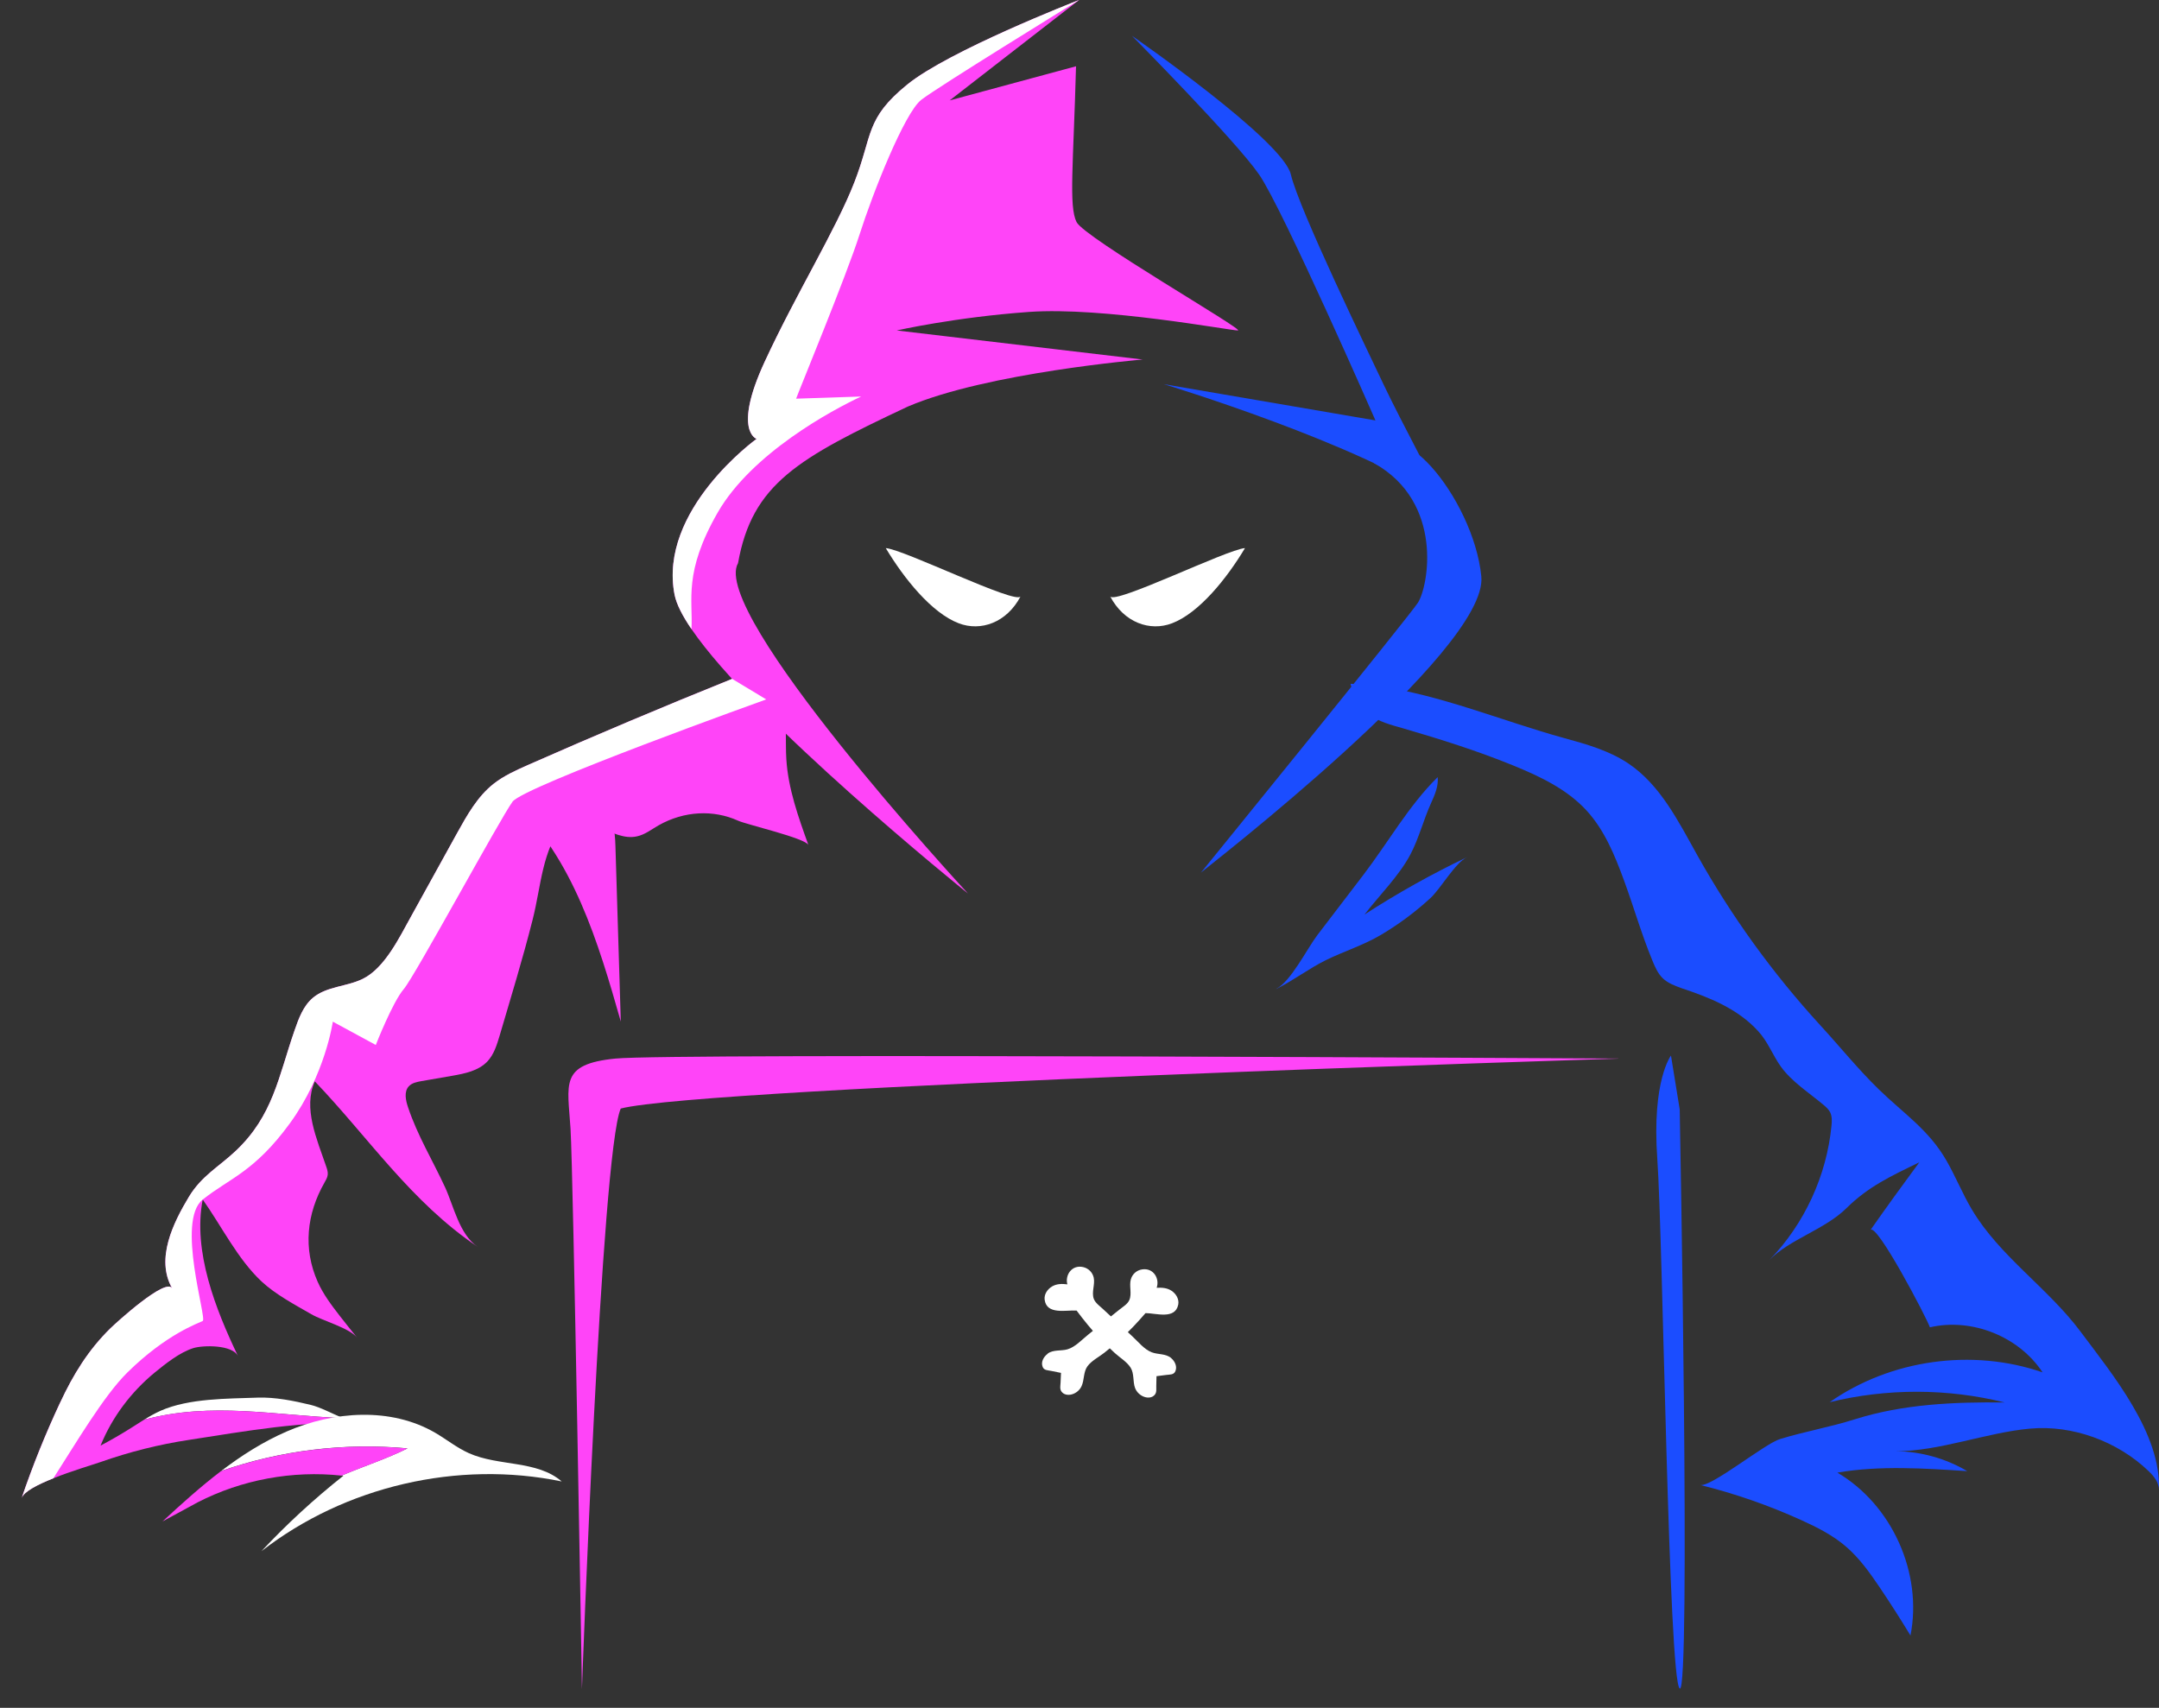
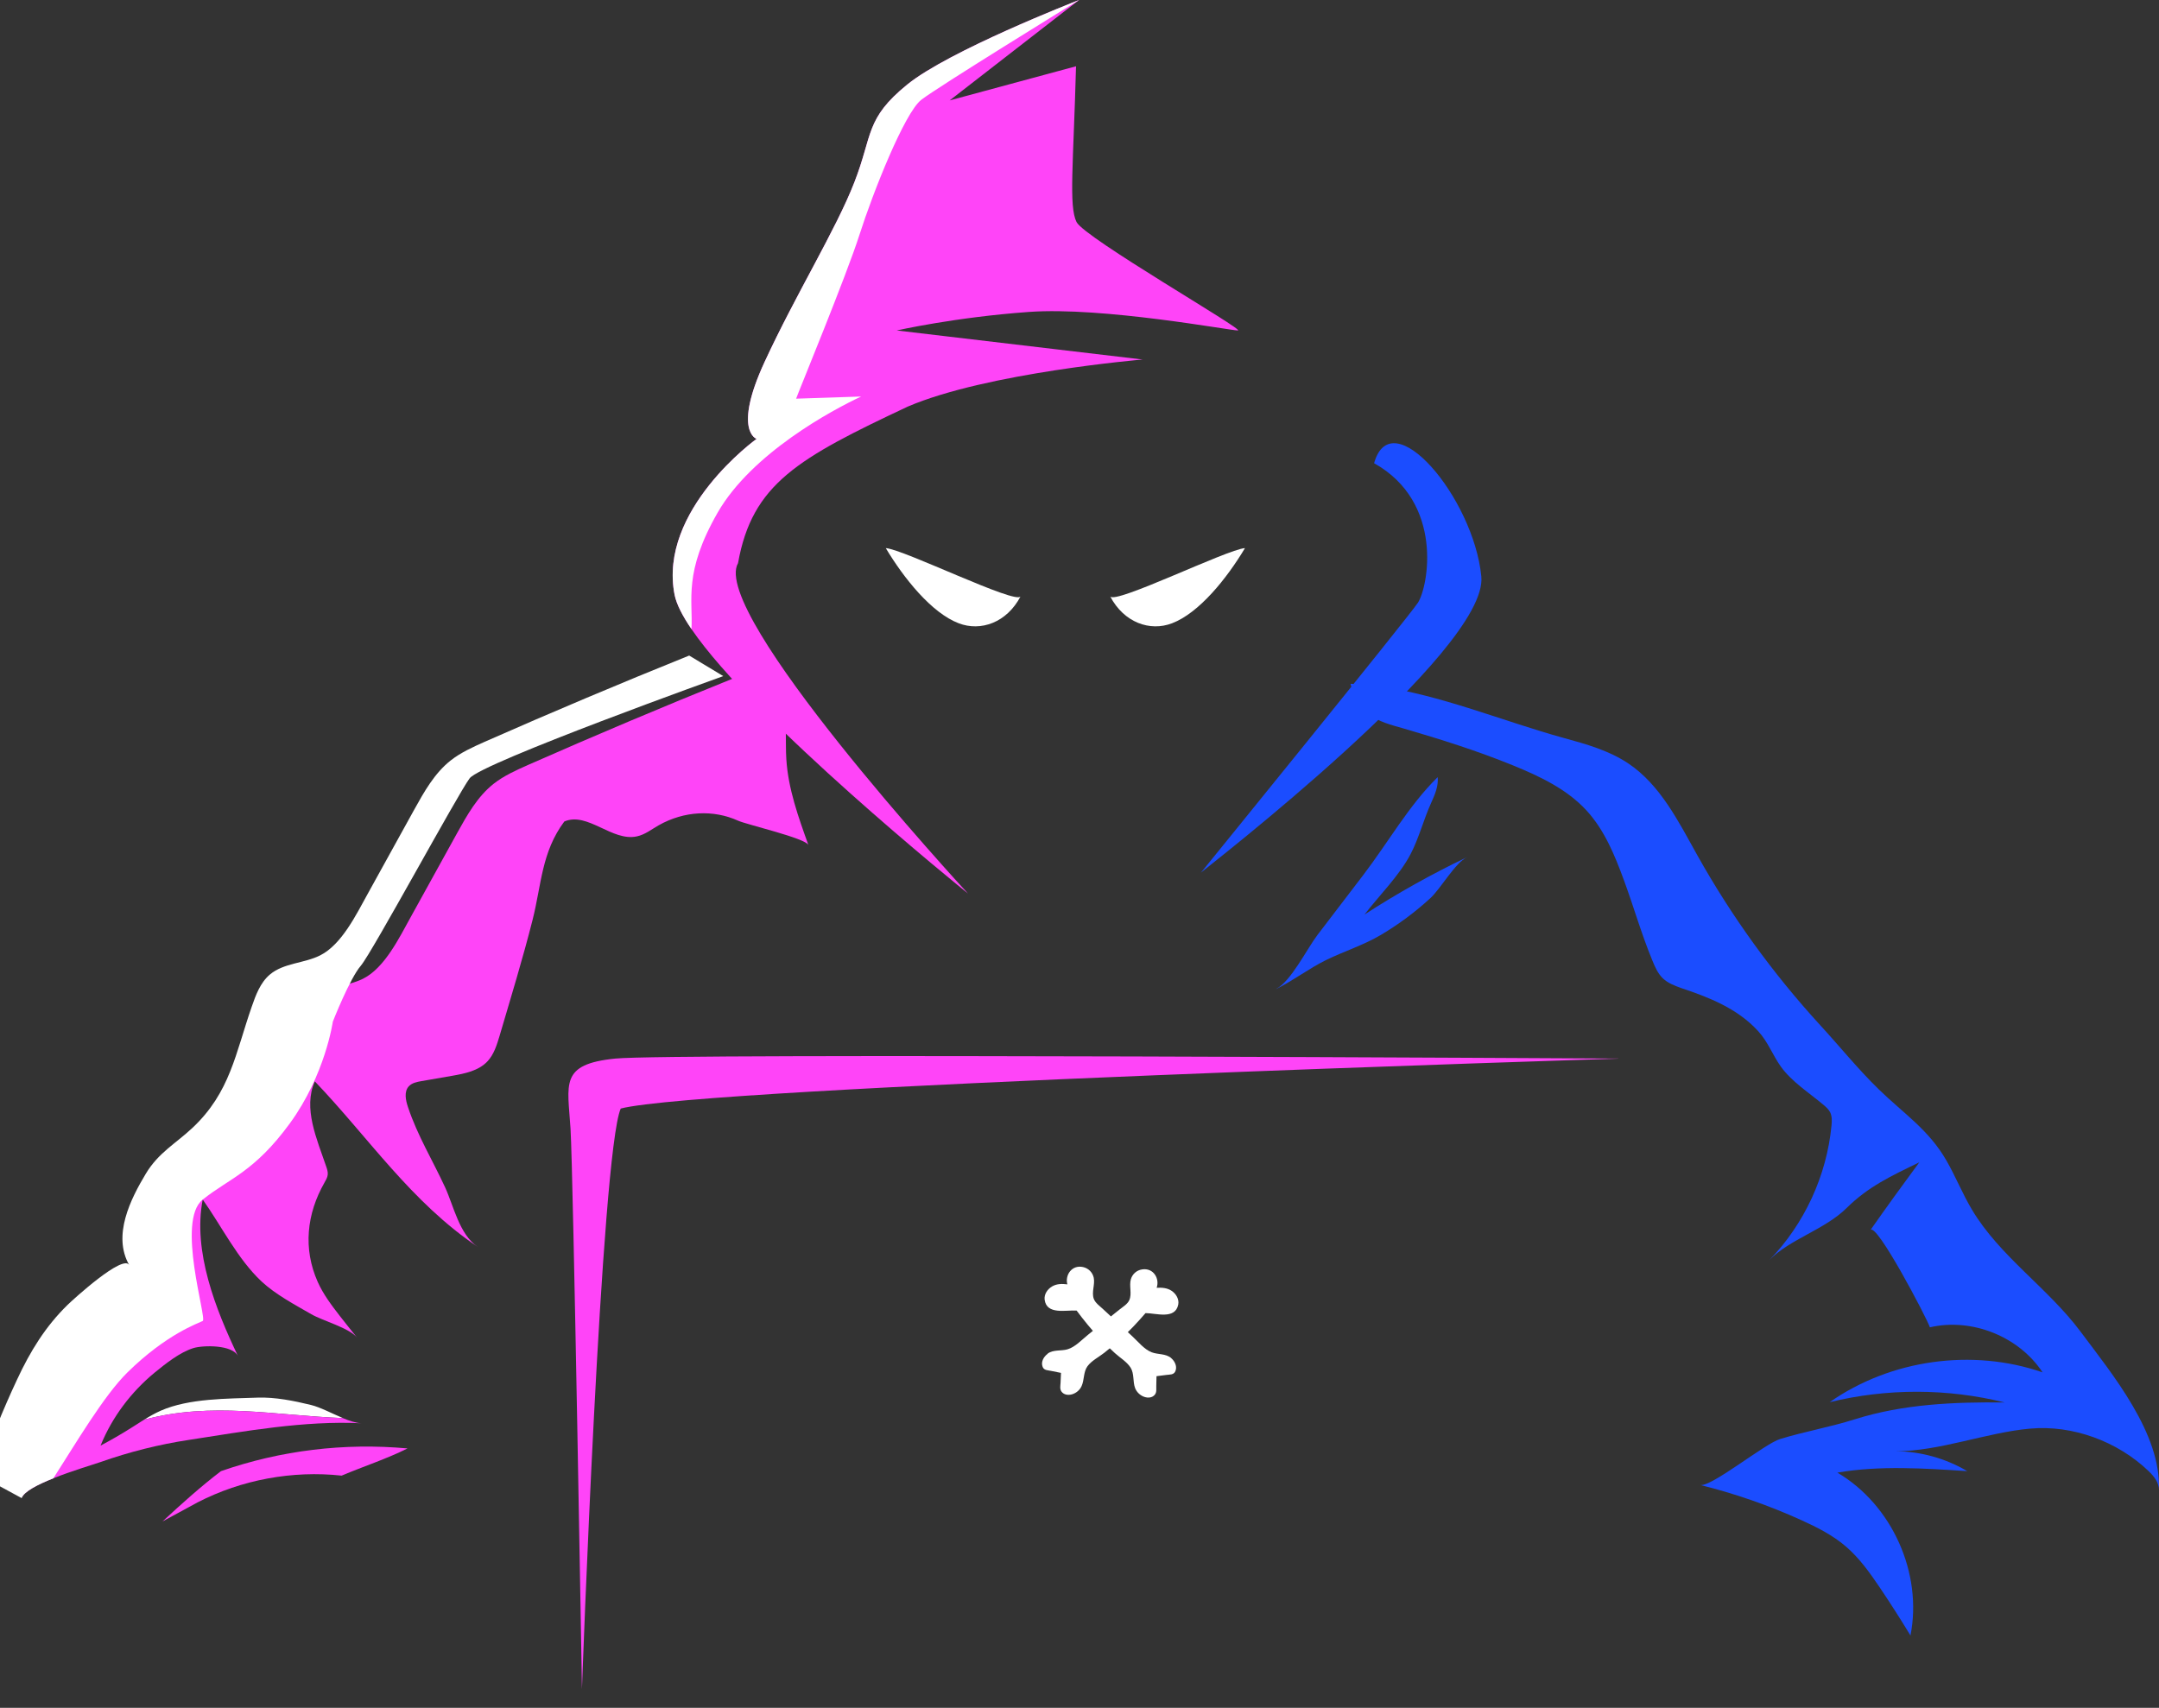
<svg xmlns="http://www.w3.org/2000/svg" id="Layer_2" viewBox="0 0 288.93 228.58">
  <rect x="0" y="0" width="288.93" height="228.58" fill="#333333" stroke="none" />
  <defs>
    <style>.cls-1{fill:none;}.cls-2{fill:#ff44f8;}.cls-3{fill:#fff;}.cls-4{fill:#1b4dff;}</style>
  </defs>
  <g id="OBJECTS">
    <path class="cls-1" d="M288.91,199.45c-.74,9.28-32.08,21.31-33.23,19.46-1.15-1.85-4.26,4.44-11.76,4.63-7.5.19-19.6,0-19.6,0,0,0-37.28-9.47-79.9-9.47s-66.44,9.47-66.44,9.47c0,0-23.43,7.32-35.43,4.32s-13.87-10.4-22.12-8.95c-8.25,1.45-16.65-4.01-17.51-4.84-.86-.83-4.61-9.71-1.98-20.46,2.62-10.75,10.39-22.64,18.38-23.75,2.25-12.87,11.6-14.15,13.3-19.51,1.7-5.36,3.78-14.85,5.56-17.98,1.77-3.13,7.02,1.37,11.15-5.01s8.62-20.04,12-23.33c3.37-3.29,34.21-15.98,34.21-15.98,0,0-8.33-6.43-9.08-14.69s11.62-16.88,11.62-16.88c0,0-3.37-12.19,4.5-18,7.87-5.81,11.73-20.25,14.68-25.5,2.95-5.25,27.19-12.98,27.19-12.98l24.17,18.14s17.98,41.1,21.33,45.1c3.36,4,6.54,12.21,3.36,20.96-3.18,8.75-10.15,11.31-10.15,11.31,0,0,22.95,2.76,33.48,10.85,10.53,8.09,31.07,42.38,31.07,42.38,0,0,5.25,4.86,7.87,4.12,2.62-.73,9,19.24,10.12,20.5,1.12,1.25,23.24,26.09,23.24,26.09Z" />
-     <path class="cls-4" d="M151.51,4.81s20.17,13.94,21.24,18.54,10.26,23.57,12.39,28.07c2.12,4.5,8.14,15.82,8.14,15.82-10.97-7.79-37.52-15.82-37.52-15.82l28.31,4.85s-12.39-28.31-15.57-32.91-16.99-18.54-16.99-18.54Z" />
    <path class="cls-4" d="M183.88,61.99c9.4,5.25,7.27,16.57,5.86,18.7-1.42,2.12-29.02,36.1-29.02,36.1.29-.32,38.5-29.71,37.52-39.64-1.05-10.57-12-23.5-14.35-15.16Z" />
    <path class="cls-2" d="M90.28,79.62c.25,1.24,1.05,2.81,2.26,4.58,8.32,12.22,36.12,34.68,37,35.39-1-1.08-34.6-37.59-30.77-44.22,1.89-10.63,8.05-14.05,22.71-20.95,10.62-4.55,31.44-6.3,31.44-6.3l-32.91-3.89s7.78-1.77,17.69-2.48c9.91-.71,26.9,2.48,27.96,2.48s-20.52-12.39-21.59-14.51c-1.06-2.13-.42-7.75-.07-20.85l-16.91,4.57L144.38.02s.02,0,.03-.02c-.65.25-17.43,6.8-22.99,11.31-5.66,4.6-4.6,6.73-7.08,13.08-2.47,6.36-7.78,14.88-12.03,24.08-4.25,9.21-1.06,10.27-1.06,10.27,0,0-13.21,9.5-10.97,20.88Z" />
    <path class="cls-3" d="M90.28,79.62c.25,1.24,1.05,2.81,2.26,4.58.21-3.92-1.1-7.57,3.5-15.59,4.57-7.96,15.35-13.74,19.2-15.54l-8.7.29s-.25.75,0,0,6.75-16.5,8.5-22,6-16.25,8.25-18c2.18-1.7,19.98-12.65,21.09-13.34,0,0,.02,0,.03-.02-.65.25-17.43,6.8-22.99,11.31-5.66,4.6-4.6,6.73-7.08,13.08-2.47,6.36-7.78,14.88-12.03,24.08-4.25,9.21-1.06,10.27-1.06,10.27,0,0-13.21,9.5-10.97,20.88Z" />
    <path class="cls-3" d="M19.3,190.01c.71-.44,1.44-.86,2.21-1.2,3.8-1.67,8.9-1.6,12.98-1.75,2.34-.08,4.86.43,7.12.98,1.27.31,2.82,1.15,4.29,1.76-9.06-.35-17.54-2.21-26.59.21Z" />
    <path class="cls-2" d="M8.05,187.73c1.75-3.76,3.78-7.07,6.75-9.97.78-.76,7.4-6.8,8.24-5.33-2.26-3.96.18-8.82,2.23-12.23,1.7-2.82,3.97-4,6.23-6.12,5.05-4.73,5.77-9.99,7.93-16.2.55-1.59,1.16-3.25,2.44-4.33,1.85-1.56,4.57-1.48,6.72-2.56,2.9-1.45,4.86-5.52,6.37-8.24,2.08-3.75,4.15-7.51,6.22-11.26,1.33-2.4,2.72-4.88,4.87-6.58,1.37-1.08,2.98-1.8,4.57-2.51,9.05-3.99,18.17-7.84,27.36-11.54,1.05-.43,2.1-.85,3.15-1.27,1.6,1.8,3.09,2.71,3.68,5.18.53,2.2.28,4.55.42,6.8.24,3.98,1.61,7.79,2.96,11.54-.32-.91-8.29-2.75-9.42-3.27-3.29-1.49-7.2-1.31-10.61.61-.95.54-1.84,1.26-2.92,1.49-3.32.74-6.6-3.33-9.72-1.99-3.05,4.09-3.05,8.42-4.24,13.14-1.32,5.22-2.9,10.37-4.42,15.54-.37,1.23-.76,2.51-1.64,3.44-1.2,1.26-3.02,1.62-4.73,1.92-1.36.24-2.73.48-4.1.71-.61.11-1.27.24-1.69.7-.65.72-.41,1.86-.1,2.78,1.28,3.83,3.3,7.12,4.97,10.74,1.15,2.5,1.9,6.3,4.36,7.96-8.91-6-14.55-14.56-21.8-22.15-1.59,3.6.26,7.68,1.53,11.41.12.35.24.71.2,1.08-.04.39-.25.73-.44,1.07-2.38,4.17-2.88,8.84-.9,13.28.74,1.66,1.85,3.13,2.96,4.56.76.97,1.52,1.93,2.29,2.88-1.04-1.28-4.6-2.24-6.1-3.11-2.22-1.28-4.79-2.64-6.67-4.39-3.21-3.01-5.33-7.38-7.87-10.96-1.35,6.93,1.74,14.72,4.73,20.97-.75-1.58-4.73-1.48-5.98-1.09-1.84.58-3.71,2.08-5.18,3.28-3.16,2.6-5.7,5.97-7.24,9.77,1.42-.75,2.8-1.55,4.16-2.41.56-.35,1.11-.71,1.67-1.06,9.06-2.42,17.53-.56,26.59-.21.88.37,1.73.65,2.47.69-7.63-.37-15.56,1.07-23.08,2.23-4.02.61-7.98,1.61-11.81,2.96-1,.35-3.84,1.18-6.33,2.18-2.09.83-3.95,1.78-4.24,2.65,1.48-4.35,3.2-8.62,5.15-12.78Z" />
-     <path class="cls-3" d="M2.9,200.51c.29-.87,2.15-1.82,4.24-2.65,2.93-4.56,6.74-11.05,9.9-14.16,5.25-5.17,9.5-6.59,10.09-6.9.6-.32-3.59-13.39,0-16.25,3.6-2.87,6.91-3.69,11.66-10.2s5.75-13.61,5.75-13.61l5.75,3.12s2.25-5.75,3.75-7.49c1.5-1.75,13-23.01,14.56-25.08,1.55-2.07,33.94-13.68,33.94-13.68l-4.56-2.75c-9.19,3.7-18.31,7.55-27.36,11.54-1.59.71-3.2,1.43-4.57,2.51-2.15,1.7-3.54,4.18-4.87,6.58-2.07,3.75-4.14,7.51-6.22,11.26-1.51,2.72-3.47,6.79-6.37,8.24-2.15,1.08-4.87,1-6.72,2.56-1.28,1.08-1.89,2.74-2.44,4.33-2.16,6.21-2.88,11.47-7.93,16.2-2.26,2.12-4.53,3.3-6.23,6.12-2.05,3.41-4.49,8.27-2.23,12.23-.84-1.47-7.46,4.57-8.24,5.33-2.97,2.9-5,6.21-6.75,9.97-1.95,4.16-3.67,8.43-5.15,12.78Z" />
-     <path class="cls-3" d="M29.57,196.9c2.74-2.09,5.64-3.94,8.8-5.31,6.31-2.73,13.94-3.28,19.88.18,1.52.89,2.9,2.01,4.51,2.73,3.99,1.78,9.11.92,12.41,3.78-13.9-2.87-28.99.63-40.19,9.34,3.4-3.64,7.08-7.02,10.98-10.11-.08,0-.16-.01-.24-.02,2.95-1.26,6-2.23,8.82-3.64-8.48-.77-16.95.25-24.97,3.04Z" />
+     <path class="cls-3" d="M2.9,200.51c.29-.87,2.15-1.82,4.24-2.65,2.93-4.56,6.74-11.05,9.9-14.16,5.25-5.17,9.5-6.59,10.09-6.9.6-.32-3.59-13.39,0-16.25,3.6-2.87,6.91-3.69,11.66-10.2s5.75-13.61,5.75-13.61s2.25-5.75,3.75-7.49c1.5-1.75,13-23.01,14.56-25.08,1.55-2.07,33.94-13.68,33.94-13.68l-4.56-2.75c-9.19,3.7-18.31,7.55-27.36,11.54-1.59.71-3.2,1.43-4.57,2.51-2.15,1.7-3.54,4.18-4.87,6.58-2.07,3.75-4.14,7.51-6.22,11.26-1.51,2.72-3.47,6.79-6.37,8.24-2.15,1.08-4.87,1-6.72,2.56-1.28,1.08-1.89,2.74-2.44,4.33-2.16,6.21-2.88,11.47-7.93,16.2-2.26,2.12-4.53,3.3-6.23,6.12-2.05,3.41-4.49,8.27-2.23,12.23-.84-1.47-7.46,4.57-8.24,5.33-2.97,2.9-5,6.21-6.75,9.97-1.95,4.16-3.67,8.43-5.15,12.78Z" />
    <path class="cls-2" d="M26.46,201.07l-4.71,2.56c2.52-2.33,5.09-4.65,7.82-6.73,8.02-2.79,16.5-3.81,24.97-3.04-2.82,1.41-5.87,2.39-8.82,3.64-6.58-.71-13.37.54-19.26,3.57Z" />
    <path class="cls-4" d="M184.34,91.83c8.33,1.12,16.98,4.76,24.93,6.94,3,.82,6.06,1.68,8.64,3.41,4.29,2.88,6.7,7.75,9.22,12.26,4.58,8.19,10.12,15.85,16.46,22.77,2.59,2.82,5.11,5.94,7.84,8.59,3.3,3.22,6.7,5.41,9.07,9.56,1.22,2.13,2.14,4.43,3.39,6.53,3.74,6.28,10.18,10.49,14.55,16.35,4.19,5.62,10.84,13.65,10.47,21.2.05-1-.67-1.87-1.39-2.56-4.12-3.95-10.13-6.19-15.85-5.67-5.84.52-12.19,3.06-18,3.02,3.36.03,6.71.96,9.6,2.67-5.67-.37-11.76-.78-17.38.2,7.32,4.31,11.43,13.47,9.78,21.8-1.32-2.18-2.69-4.32-4.11-6.43-1.33-1.97-2.73-3.94-4.54-5.49-1.76-1.51-3.85-2.57-5.95-3.52-4.36-1.98-8.9-3.56-13.54-4.71,1.43.35,8.63-5.53,10.7-6.15,3.27-1,6.71-1.6,10.03-2.65,6.44-2.03,13.31-2.32,20.01-2.24-7.65-1.9-15.76-1.91-23.41-.04,8.15-5.71,19.08-7.24,28.49-3.99-3.17-4.81-9.47-7.33-15.08-6.03-.42-1.25-7.17-14.13-7.96-13.01,2.14-3.05,4.32-6.07,6.54-9.07-3.76,1.82-6.82,3.24-9.74,6.13-2.92,2.88-7.61,4.16-10.31,6.94,4.68-4.83,7.65-11.27,8.3-17.97.06-.62.09-1.27-.19-1.82-.21-.4-.56-.7-.9-.99-1.88-1.58-4.25-3.09-5.69-5.11-1.12-1.57-1.7-3.29-3.05-4.76-2.75-3-6.51-4.49-10.3-5.75-.87-.32-1.76-.65-2.43-1.29-.69-.66-1.07-1.56-1.43-2.44-1.47-3.57-2.47-7.13-3.79-10.71-1.22-3.33-2.6-6.7-4.99-9.31-2.63-2.87-6.27-4.59-9.88-6.06-4.76-1.94-9.62-3.47-14.55-4.91-1.66-.48-3.44-.89-4.8-2.01-.36-.3-2.67-4.01-2.32-3.99,1.17.05,2.35.15,3.54.31Z" />
    <path class="cls-4" d="M170.79,132.37c2.31-1.15,4.36-2.73,6.62-3.85,2.46-1.21,5.05-2,7.44-3.42,2.35-1.4,4.56-3.04,6.57-4.89,1.42-1.31,3.3-4.72,4.92-5.49-4.74,2.26-9.33,4.83-13.73,7.68,1.97-2.56,4.65-5.2,6.15-8.06,1.12-2.13,1.75-4.64,2.76-6.87.5-1.1,1-2.26.88-3.46-3.87,3.8-6.68,8.82-9.98,13.13-2.04,2.67-4.08,5.34-6.12,8.01-1.35,1.77-3.56,6.23-5.51,7.2Z" />
-     <path class="cls-2" d="M75.21,104.45c1.9,2.27,5.48,2.98,6.66,5.69.42.96.45,2.03.49,3.07.24,7.84.48,15.68.72,23.52-3.03-10.66-6.38-21.87-14.47-29.45l6.61-2.84Z" />
    <path class="cls-3" d="M136.58,79.82c-1.85,3.52-5.33,4.73-8.28,3.6-3.63-1.38-7.35-6.03-9.76-10.06,2.44.18,17.44,7.59,18.04,6.46Z" />
    <path class="cls-3" d="M148.57,79.82c1.85,3.52,5.33,4.73,8.28,3.6,3.63-1.38,7.35-6.03,9.76-10.06-2.44.18-17.44,7.59-18.04,6.46Z" />
    <path class="cls-2" d="M216.6,141.68c-1.5,0-126.75-.75-134.25,0s-6.37,3.38-6,9.38,1.53,75,1.53,75c0,0,2.57-71.69,5.19-77.69,11.23-2.91,133.53-6.68,133.53-6.68Z" />
-     <path class="cls-4" d="M224.79,148.49c0,.25,1.5,78.62,0,77.5s-2.25-60.38-3-70.88,1.83-13.83,1.83-13.83l1.17,7.21Z" />
    <path class="cls-3" d="M140.2,181.17c.79-.57,1.79-.32,2.67-.58,1.02-.3,1.91-1.28,2.72-1.93.96-.77,1.92-1.54,2.88-2.31.45-.36.9-.72,1.35-1.08.45-.36,1.07-.72,1.31-1.26.38-.86-.05-1.9.21-2.8.21-.7.78-1.2,1.5-1.31,1.53-.24,2.38,1.24,1.95,2.46.7-.04,1.42.01,2.01.41.59.4,1.02,1.11.88,1.84-.41,2.04-2.98,1.14-4.38,1.14-1.05,1.22-2.15,2.39-3.34,3.47-.7.64-1.43,1.25-2.18,1.84-.71.56-1.69,1.05-2.24,1.79-.57.77-.41,1.83-.8,2.68-.25.54-.75.95-1.32,1.1-.5.13-1.07.05-1.38-.4-.23-.34-.13-.76-.11-1.15.02-.44.04-.89.06-1.33-.45-.09-.89-.18-1.34-.27-.43-.09-.92-.06-1.11-.52-.28-.66.13-1.38.67-1.77Z" />
    <path class="cls-3" d="M156.74,181.77c-.74-.63-1.76-.45-2.62-.78-.99-.38-1.81-1.42-2.57-2.12-.9-.84-1.81-1.68-2.71-2.52-.42-.39-.84-.78-1.26-1.17-.42-.39-1.01-.8-1.21-1.36-.31-.89.19-1.89,0-2.81-.16-.71-.69-1.25-1.41-1.42-1.51-.35-2.46,1.06-2.12,2.31-.7-.09-1.41-.09-2.03.27-.62.36-1.1,1.04-1.01,1.78.26,2.07,2.89,1.36,4.28,1.46.96,1.29,1.97,2.54,3.08,3.7.66.69,1.34,1.35,2.04,1.99.67.61,1.61,1.17,2.1,1.94.51.81.28,1.86.6,2.73.21.55.68,1,1.24,1.19.49.17,1.07.13,1.41-.3.26-.32.18-.75.19-1.14.01-.44.02-.89.03-1.33.45-.06.9-.12,1.35-.17.44-.06.92,0,1.15-.44.32-.64-.03-1.38-.54-1.81Z" />
  </g>
</svg>